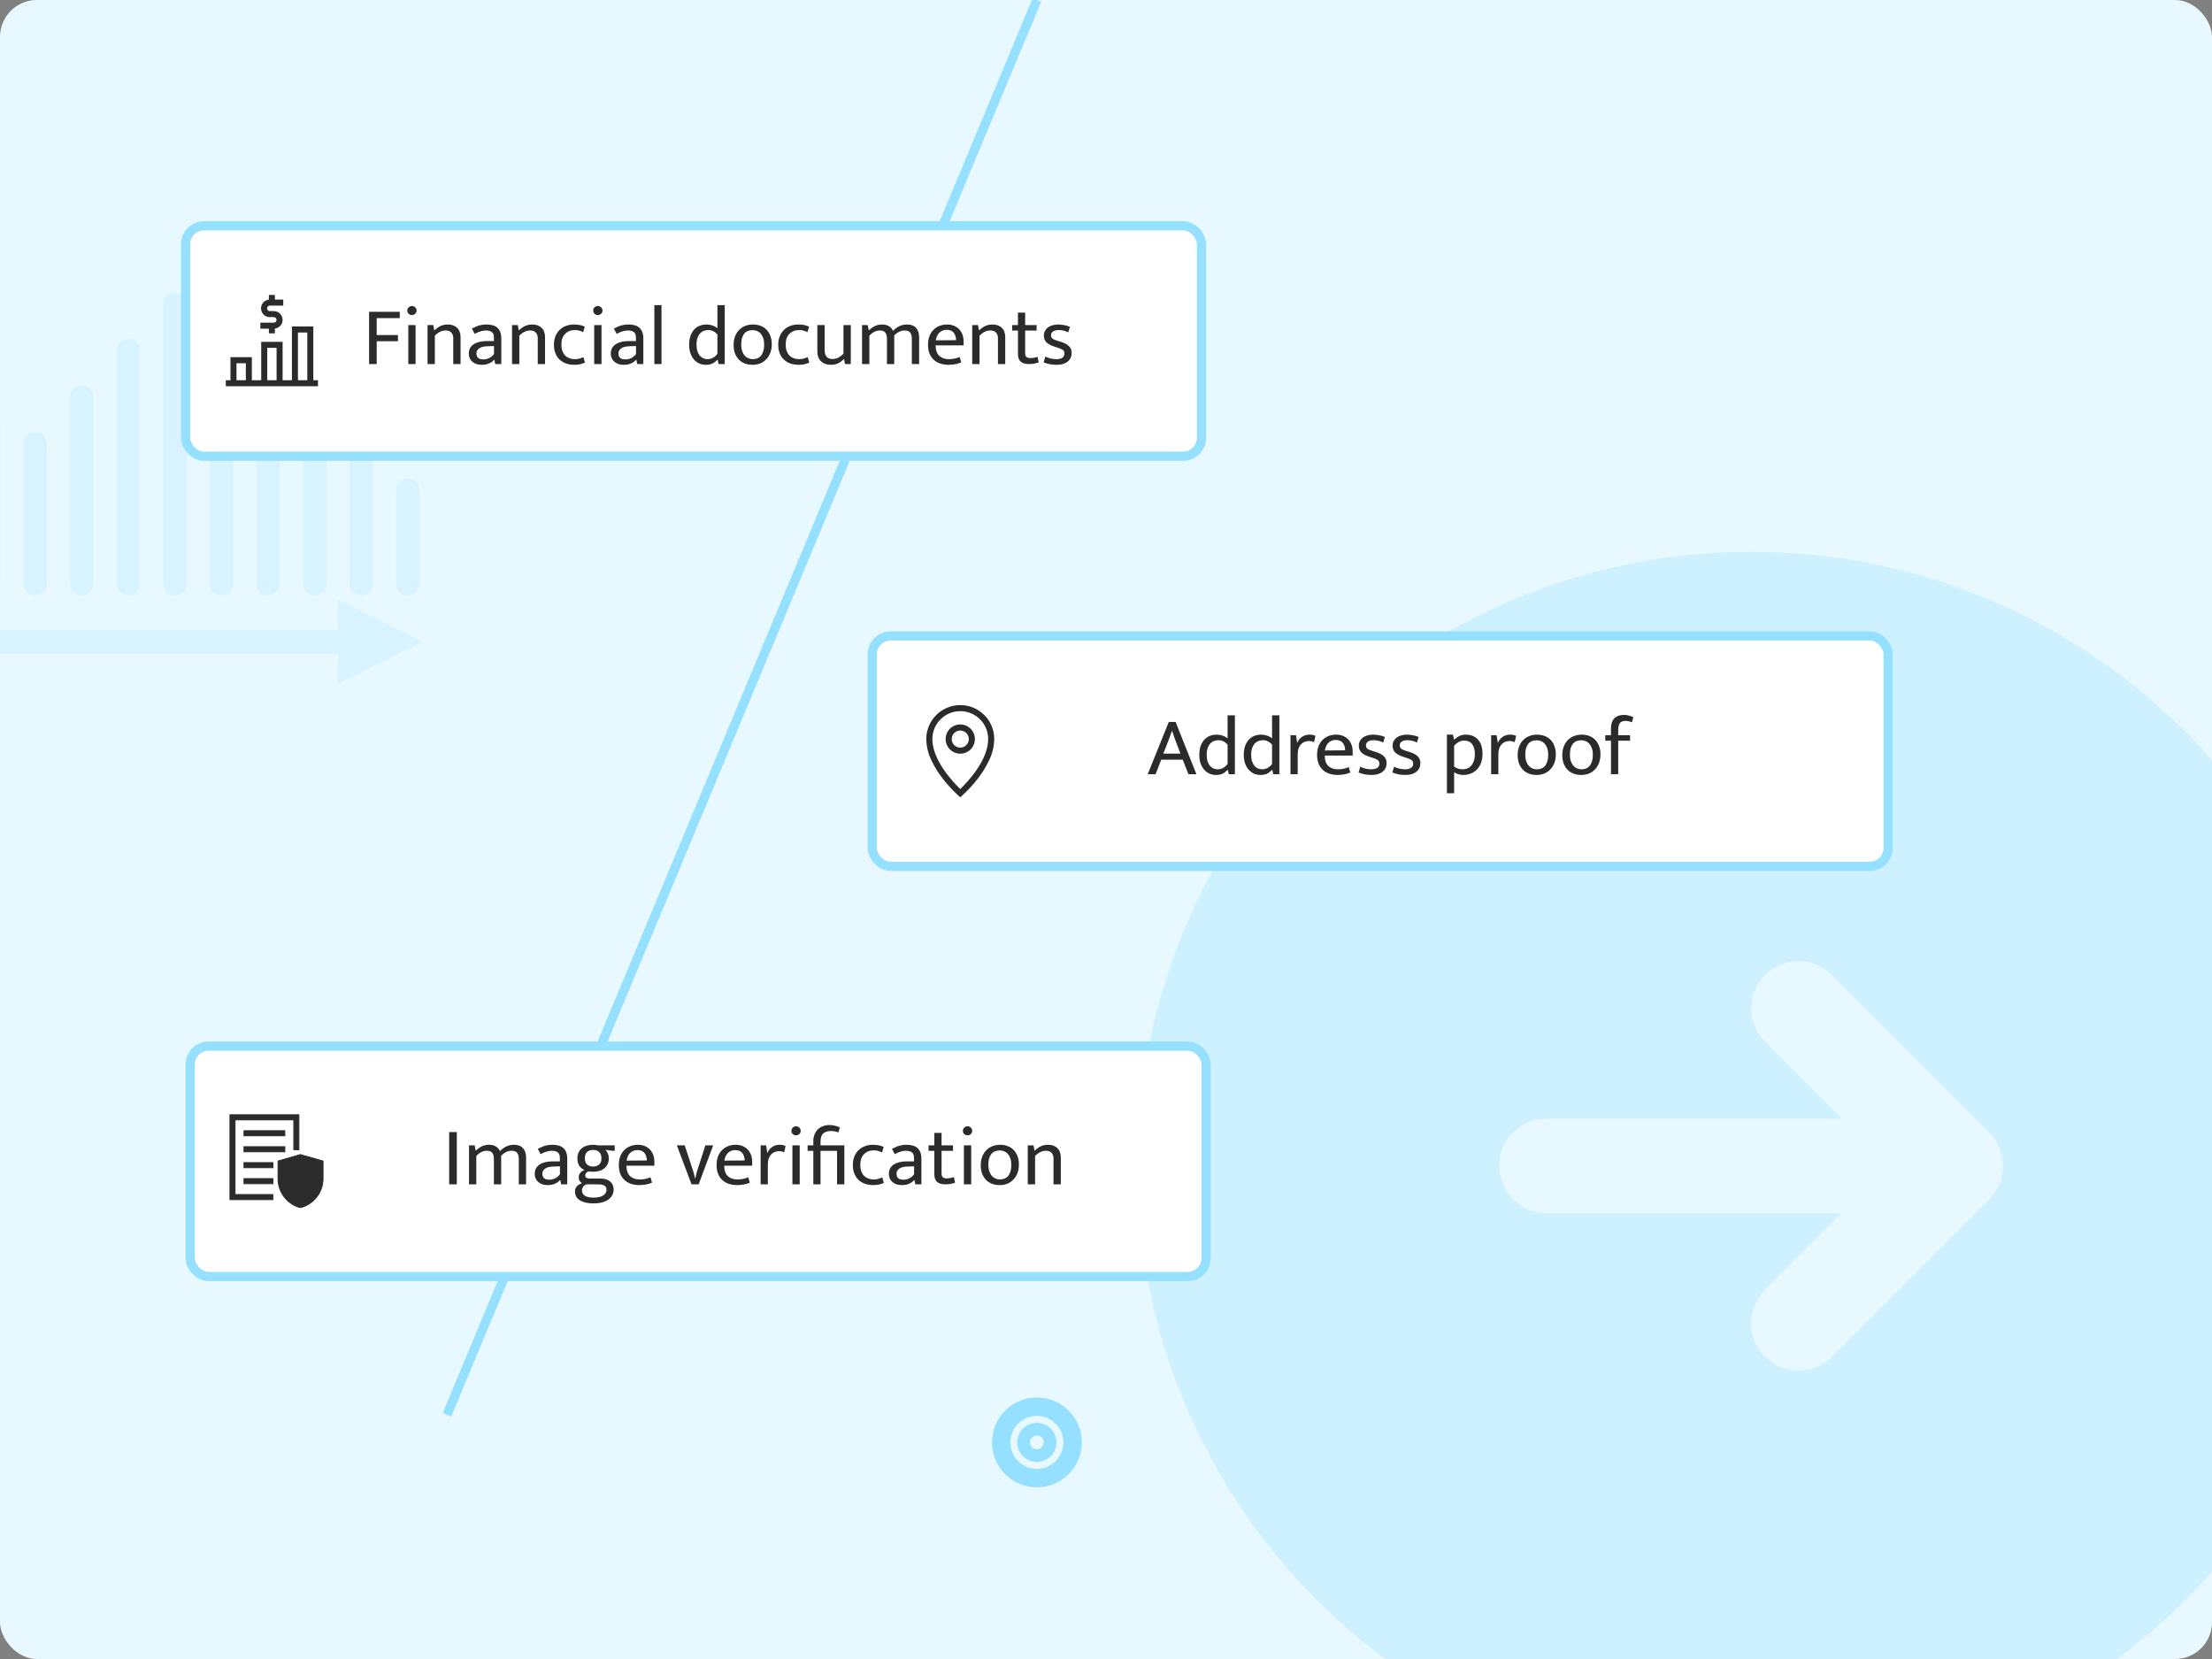
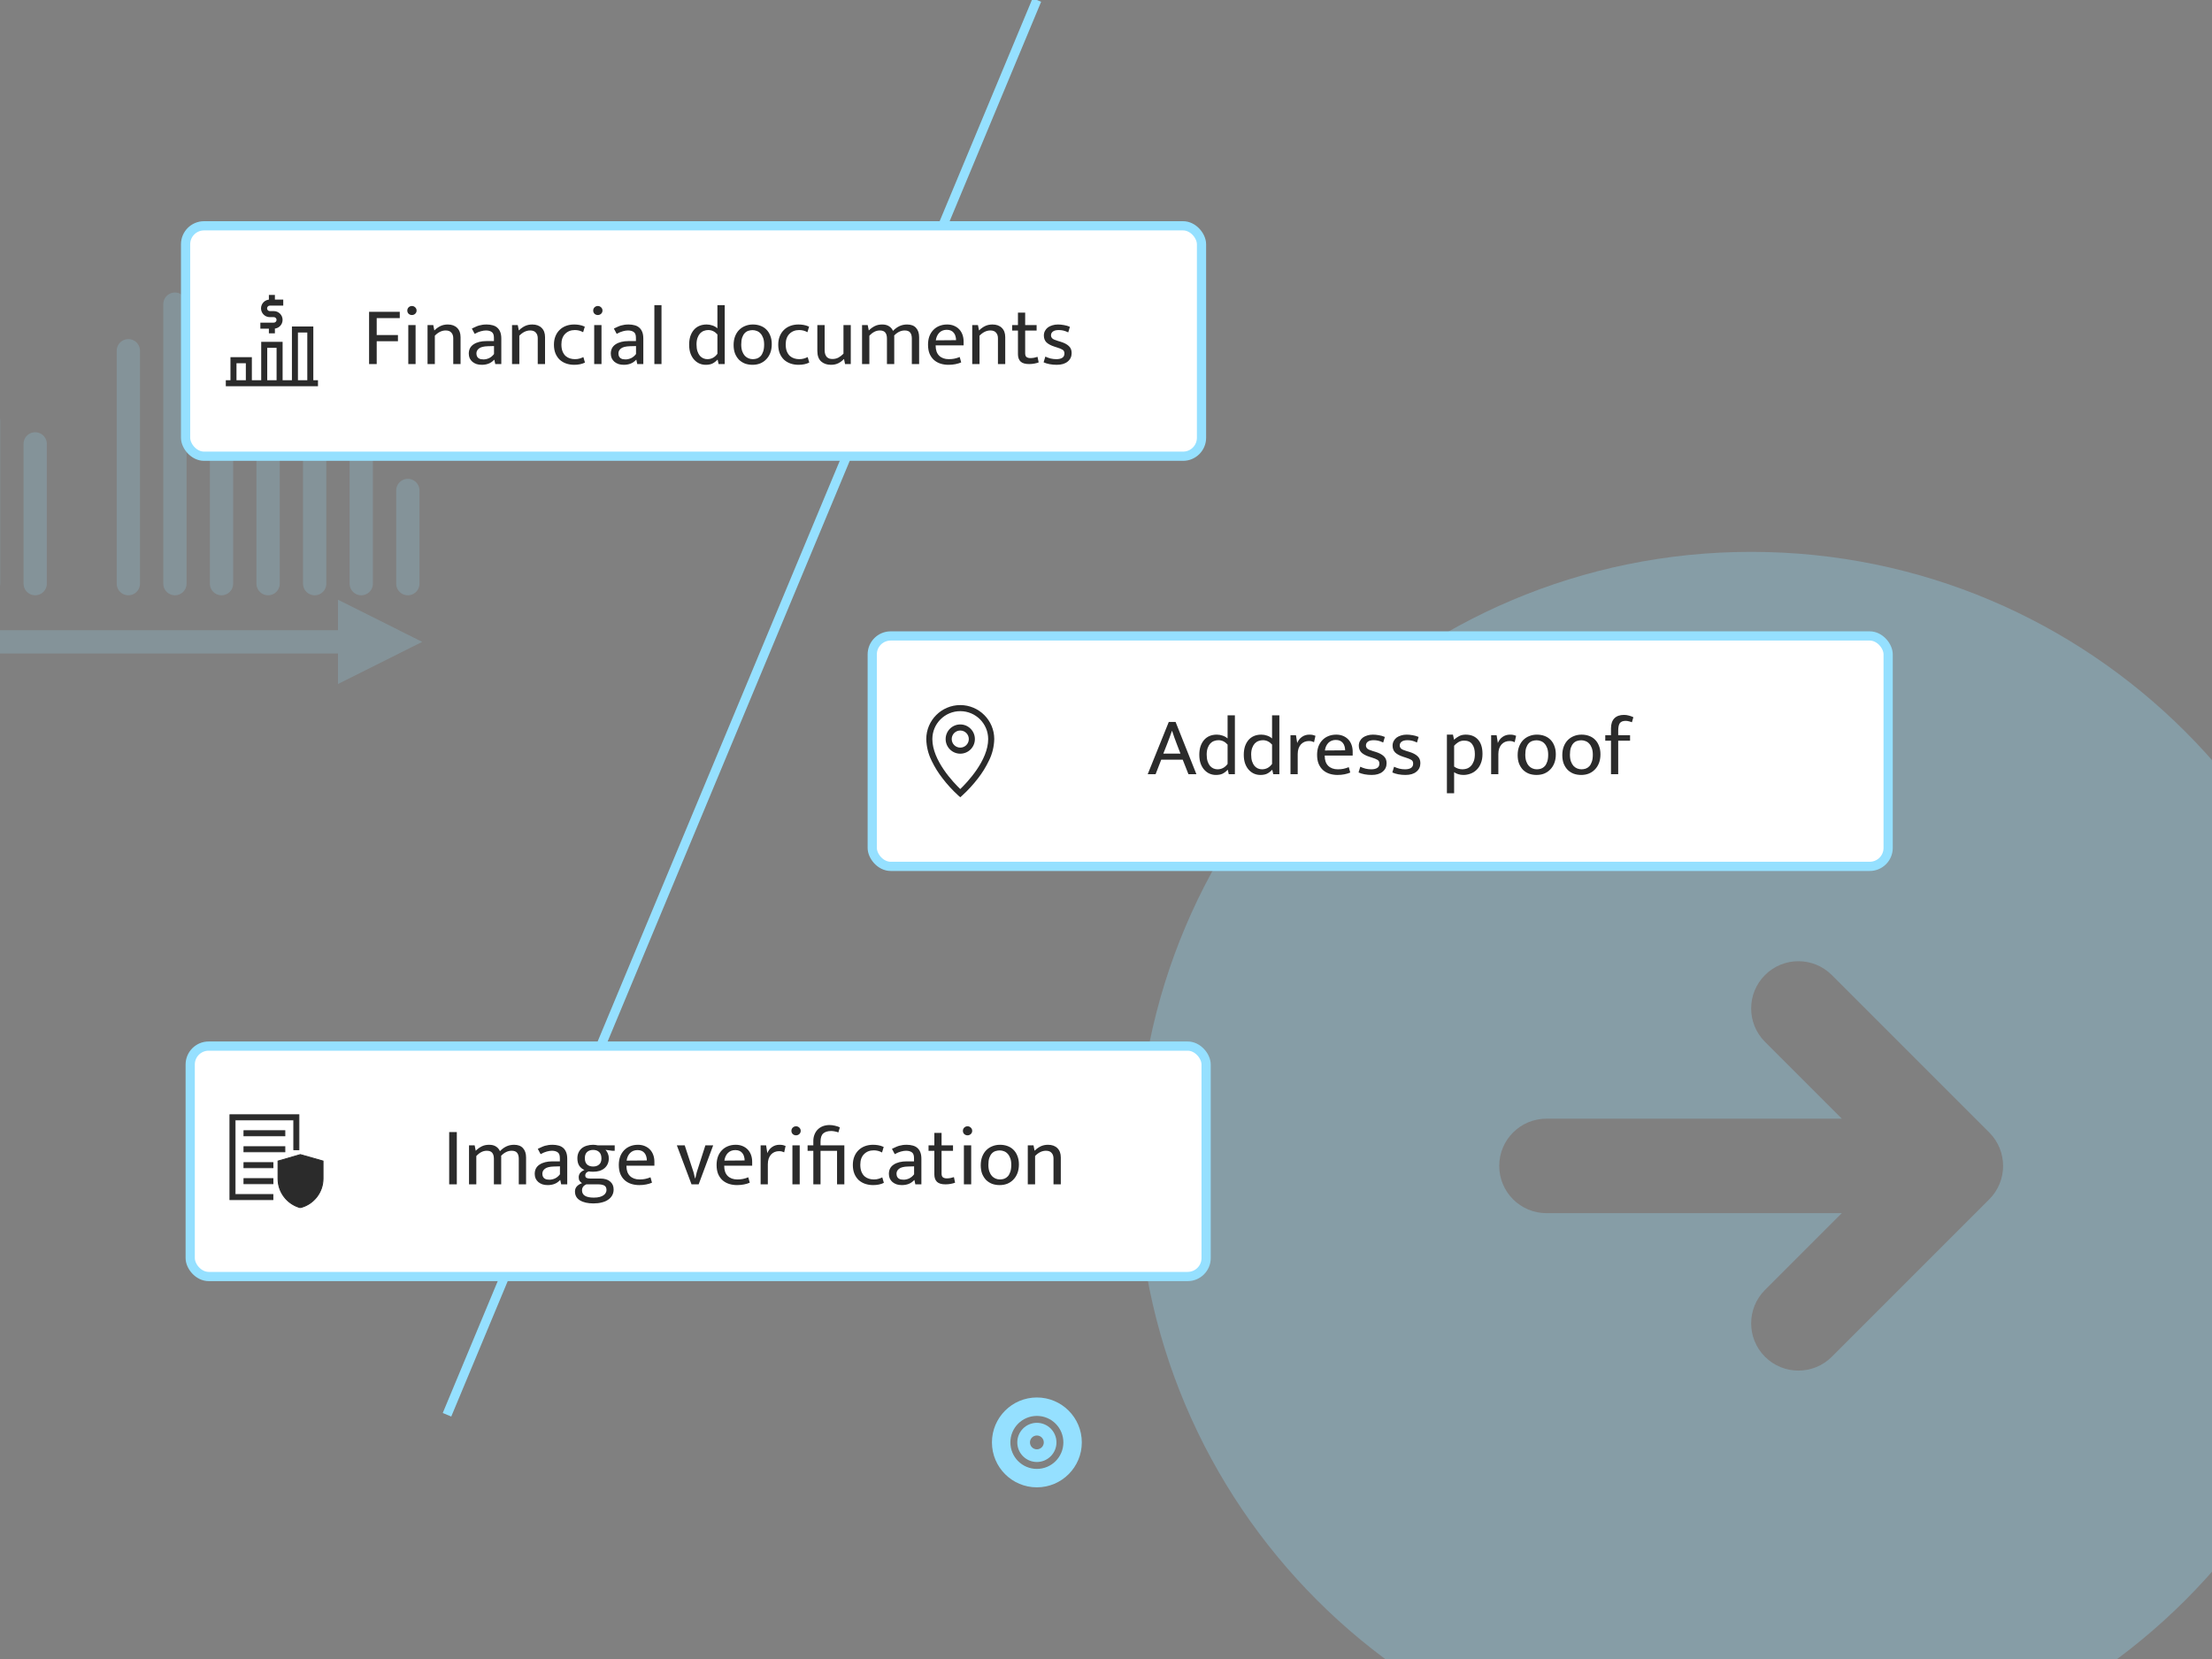
<svg xmlns="http://www.w3.org/2000/svg" width="480" height="360" viewBox="0 0 480 360" fill="none">
  <rect x="0" y="0" width="480" height="360" fill="#808080" stroke="none" />
  <g clip-path="url(#clip0_1357_87)">
-     <rect width="480" height="360" rx="8" fill="#E7F8FF" />
    <line x1="225" y1="4.37114e-08" x2="97" y2="307" stroke="#95E0FF" stroke-width="2" />
    <path fill-rule="evenodd" clip-rule="evenodd" d="M225 322.75C230.385 322.75 234.75 318.385 234.75 313C234.75 307.615 230.385 303.25 225 303.25C219.615 303.25 215.25 307.615 215.25 313C215.25 318.385 219.615 322.75 225 322.75ZM226.5 313C226.5 313.828 225.828 314.5 225 314.5C224.172 314.5 223.5 313.828 223.5 313C223.5 312.172 224.172 311.5 225 311.5C225.828 311.5 226.5 312.172 226.5 313ZM220.75 313C220.75 310.653 222.653 308.75 225 308.75C227.347 308.75 229.25 310.653 229.25 313C229.25 315.347 227.347 317.25 225 317.25C222.653 317.25 220.75 315.347 220.75 313ZM225 307.25C221.824 307.25 219.25 309.824 219.25 313C219.25 316.176 221.824 318.75 225 318.75C228.176 318.75 230.75 316.176 230.75 313C230.75 309.824 228.176 307.25 225 307.25Z" fill="#95E0FF" />
    <g opacity="0.3">
      <path fill-rule="evenodd" clip-rule="evenodd" d="M380 386.25C453.592 386.25 513.25 326.592 513.25 253C513.25 179.408 453.592 119.75 380 119.75C306.408 119.75 246.75 179.408 246.75 253C246.75 326.592 306.408 386.25 380 386.25ZM397.498 211.585C393.495 207.583 387.005 207.583 383.002 211.585C378.999 215.588 378.999 222.078 383.002 226.081L399.671 242.75H335.583C329.922 242.75 325.333 247.339 325.333 253C325.333 258.661 329.922 263.25 335.583 263.25H399.671L383.002 279.919C378.999 283.922 378.999 290.412 383.002 294.415C387.005 298.417 393.495 298.417 397.498 294.415L431.665 260.248C435.667 256.245 435.667 249.755 431.665 245.752L397.498 211.585Z" fill="#95E0FF" />
    </g>
    <g opacity="0.2">
      <path d="M-5 139.284H85.973M85.973 139.284L75.865 144.338V134.23L85.973 139.284Z" stroke="#95E0FF" stroke-width="5.054" stroke-linecap="round" />
      <path d="M-2.473 91.27V126.649" stroke="#95E0FF" stroke-width="5.054" stroke-linecap="round" />
      <path d="M7.635 96.324V126.649" stroke="#95E0FF" stroke-width="5.054" stroke-linecap="round" />
-       <path d="M17.743 86.216V126.649" stroke="#95E0FF" stroke-width="5.054" stroke-linecap="round" />
      <path d="M27.851 76.108V126.649" stroke="#95E0FF" stroke-width="5.054" stroke-linecap="round" />
      <path d="M37.959 66V126.649" stroke="#95E0FF" stroke-width="5.054" stroke-linecap="round" />
      <path d="M48.068 86.216V126.649" stroke="#95E0FF" stroke-width="5.054" stroke-linecap="round" />
      <path d="M58.176 91.27V126.649" stroke="#95E0FF" stroke-width="5.054" stroke-linecap="round" />
      <path d="M68.284 86.216V126.649" stroke="#95E0FF" stroke-width="5.054" stroke-linecap="round" />
      <path d="M78.392 96.324V126.649" stroke="#95E0FF" stroke-width="5.054" stroke-linecap="round" />
      <path d="M88.5 106.432V126.649" stroke="#95E0FF" stroke-width="5.054" stroke-linecap="round" />
    </g>
    <rect x="189.274" y="138" width="220.451" height="50" rx="4" fill="white" stroke="#95E0FF" stroke-width="2" />
    <path d="M253.624 156.66H255.1L259.618 168H257.89L256.648 164.85H251.986L250.762 168H249.052L253.624 156.66ZM252.436 163.536H256.162L255.406 161.574C255.202 161.058 255.016 160.56 254.848 160.08C254.68 159.6 254.512 159.108 254.344 158.604H254.308C254.14 159.108 253.966 159.594 253.786 160.062C253.606 160.53 253.414 161.034 253.21 161.574L252.436 163.536ZM266.385 155.22H267.969V168H266.637L266.439 167.064H266.385C266.013 167.448 265.635 167.73 265.251 167.91C264.879 168.078 264.405 168.162 263.829 168.162C263.373 168.162 262.929 168.072 262.497 167.892C262.077 167.712 261.699 167.442 261.363 167.082C261.027 166.722 260.757 166.272 260.553 165.732C260.349 165.18 260.247 164.532 260.247 163.788C260.247 163.128 260.331 162.528 260.499 161.988C260.679 161.448 260.931 160.986 261.255 160.602C261.579 160.218 261.975 159.924 262.443 159.72C262.911 159.516 263.445 159.414 264.045 159.414C264.489 159.414 264.909 159.486 265.305 159.63C265.713 159.762 266.073 159.966 266.385 160.242V155.22ZM266.385 161.574C265.821 160.938 265.155 160.62 264.387 160.62C264.063 160.62 263.745 160.68 263.433 160.8C263.133 160.908 262.863 161.088 262.623 161.34C262.395 161.592 262.209 161.916 262.065 162.312C261.921 162.708 261.849 163.182 261.849 163.734C261.849 164.31 261.915 164.802 262.047 165.21C262.179 165.606 262.353 165.936 262.569 166.2C262.797 166.452 263.049 166.638 263.325 166.758C263.613 166.878 263.901 166.938 264.189 166.938C265.089 166.938 265.821 166.548 266.385 165.768V161.574ZM276.035 155.22H277.619V168H276.287L276.089 167.064H276.035C275.663 167.448 275.285 167.73 274.901 167.91C274.529 168.078 274.055 168.162 273.479 168.162C273.023 168.162 272.579 168.072 272.147 167.892C271.727 167.712 271.349 167.442 271.013 167.082C270.677 166.722 270.407 166.272 270.203 165.732C269.999 165.18 269.897 164.532 269.897 163.788C269.897 163.128 269.981 162.528 270.149 161.988C270.329 161.448 270.581 160.986 270.905 160.602C271.229 160.218 271.625 159.924 272.093 159.72C272.561 159.516 273.095 159.414 273.695 159.414C274.139 159.414 274.559 159.486 274.955 159.63C275.363 159.762 275.723 159.966 276.035 160.242V155.22ZM276.035 161.574C275.471 160.938 274.805 160.62 274.037 160.62C273.713 160.62 273.395 160.68 273.083 160.8C272.783 160.908 272.513 161.088 272.273 161.34C272.045 161.592 271.859 161.916 271.715 162.312C271.571 162.708 271.499 163.182 271.499 163.734C271.499 164.31 271.565 164.802 271.697 165.21C271.829 165.606 272.003 165.936 272.219 166.2C272.447 166.452 272.699 166.638 272.975 166.758C273.263 166.878 273.551 166.938 273.839 166.938C274.739 166.938 275.471 166.548 276.035 165.768V161.574ZM280.034 168V159.54H281.222L281.492 161.232C281.696 160.692 282.032 160.254 282.5 159.918C282.968 159.582 283.508 159.414 284.12 159.414C284.432 159.414 284.69 159.438 284.894 159.486C285.098 159.534 285.284 159.594 285.452 159.666L285.146 161.052C285.002 160.98 284.84 160.92 284.66 160.872C284.492 160.824 284.288 160.8 284.048 160.8C283.7 160.8 283.376 160.86 283.076 160.98C282.788 161.1 282.53 161.28 282.302 161.52C282.086 161.76 281.912 162.06 281.78 162.42C281.66 162.768 281.6 163.17 281.6 163.626V168H280.034ZM293.528 163.95H287.462V164.022C287.462 164.958 287.714 165.678 288.218 166.182C288.734 166.686 289.43 166.938 290.306 166.938C290.762 166.938 291.164 166.902 291.512 166.83C291.872 166.758 292.262 166.638 292.682 166.47L293.006 167.64C292.658 167.796 292.244 167.922 291.764 168.018C291.296 168.114 290.792 168.162 290.252 168.162C289.64 168.162 289.064 168.078 288.524 167.91C287.996 167.742 287.528 167.484 287.12 167.136C286.712 166.776 286.388 166.32 286.148 165.768C285.92 165.216 285.806 164.556 285.806 163.788C285.806 163.128 285.902 162.528 286.094 161.988C286.298 161.448 286.58 160.992 286.94 160.62C287.3 160.236 287.732 159.942 288.236 159.738C288.752 159.522 289.328 159.414 289.964 159.414C290.504 159.414 290.99 159.504 291.422 159.684C291.866 159.864 292.244 160.116 292.556 160.44C292.868 160.764 293.108 161.154 293.276 161.61C293.444 162.066 293.528 162.57 293.528 163.122V163.95ZM291.89 162.816C291.89 162.504 291.848 162.216 291.764 161.952C291.692 161.676 291.572 161.436 291.404 161.232C291.248 161.028 291.044 160.866 290.792 160.746C290.54 160.626 290.234 160.566 289.874 160.566C289.214 160.566 288.674 160.776 288.254 161.196C287.846 161.616 287.594 162.168 287.498 162.852L291.89 162.816ZM300.15 161.124C299.754 160.932 299.394 160.8 299.07 160.728C298.746 160.656 298.422 160.62 298.098 160.62C297.522 160.62 297.096 160.728 296.82 160.944C296.544 161.148 296.406 161.424 296.406 161.772C296.406 162.024 296.502 162.246 296.694 162.438C296.886 162.618 297.288 162.798 297.9 162.978L298.44 163.14C299.244 163.38 299.85 163.692 300.258 164.076C300.678 164.448 300.888 164.958 300.888 165.606C300.888 166.374 300.6 166.992 300.024 167.46C299.46 167.928 298.668 168.162 297.648 168.162C297.108 168.162 296.586 168.114 296.082 168.018C295.59 167.922 295.164 167.79 294.804 167.622L295.182 166.38C295.53 166.548 295.908 166.686 296.316 166.794C296.724 166.89 297.138 166.938 297.558 166.938C298.098 166.938 298.524 166.842 298.836 166.65C299.16 166.458 299.322 166.14 299.322 165.696C299.322 165.312 299.184 165.042 298.908 164.886C298.632 164.718 298.236 164.556 297.72 164.4L297.162 164.22C296.382 163.968 295.8 163.656 295.416 163.284C295.044 162.9 294.858 162.408 294.858 161.808C294.858 161.448 294.936 161.118 295.092 160.818C295.248 160.518 295.458 160.266 295.722 160.062C295.998 159.858 296.322 159.702 296.694 159.594C297.066 159.474 297.474 159.414 297.918 159.414C298.338 159.414 298.77 159.456 299.214 159.54C299.67 159.612 300.102 159.738 300.51 159.918L300.15 161.124ZM307.48 161.124C307.084 160.932 306.724 160.8 306.4 160.728C306.076 160.656 305.752 160.62 305.428 160.62C304.852 160.62 304.426 160.728 304.15 160.944C303.874 161.148 303.736 161.424 303.736 161.772C303.736 162.024 303.832 162.246 304.024 162.438C304.216 162.618 304.618 162.798 305.23 162.978L305.77 163.14C306.574 163.38 307.18 163.692 307.588 164.076C308.008 164.448 308.218 164.958 308.218 165.606C308.218 166.374 307.93 166.992 307.354 167.46C306.79 167.928 305.998 168.162 304.978 168.162C304.438 168.162 303.916 168.114 303.412 168.018C302.92 167.922 302.494 167.79 302.134 167.622L302.512 166.38C302.86 166.548 303.238 166.686 303.646 166.794C304.054 166.89 304.468 166.938 304.888 166.938C305.428 166.938 305.854 166.842 306.166 166.65C306.49 166.458 306.652 166.14 306.652 165.696C306.652 165.312 306.514 165.042 306.238 164.886C305.962 164.718 305.566 164.556 305.05 164.4L304.492 164.22C303.712 163.968 303.13 163.656 302.746 163.284C302.374 162.9 302.188 162.408 302.188 161.808C302.188 161.448 302.266 161.118 302.422 160.818C302.578 160.518 302.788 160.266 303.052 160.062C303.328 159.858 303.652 159.702 304.024 159.594C304.396 159.474 304.804 159.414 305.248 159.414C305.668 159.414 306.1 159.456 306.544 159.54C307 159.612 307.432 159.738 307.84 159.918L307.48 161.124ZM317.558 168.162C317.174 168.162 316.802 168.108 316.442 168C316.094 167.892 315.794 167.748 315.542 167.568V172.14H313.976V159.414H315.29L315.524 160.512C315.848 160.212 316.214 159.954 316.622 159.738C317.03 159.522 317.51 159.414 318.062 159.414C319.19 159.414 320.078 159.774 320.726 160.494C321.374 161.214 321.698 162.246 321.698 163.59C321.698 164.382 321.578 165.066 321.338 165.642C321.11 166.218 320.798 166.692 320.402 167.064C320.018 167.436 319.574 167.712 319.07 167.892C318.578 168.072 318.074 168.162 317.558 168.162ZM317.72 160.71C317.216 160.71 316.778 160.836 316.406 161.088C316.034 161.328 315.746 161.574 315.542 161.826V166.344C315.818 166.548 316.112 166.698 316.424 166.794C316.736 166.89 317.048 166.938 317.36 166.938C317.684 166.938 318.008 166.884 318.332 166.776C318.656 166.656 318.944 166.464 319.196 166.2C319.448 165.936 319.652 165.594 319.808 165.174C319.964 164.754 320.042 164.238 320.042 163.626C320.042 162.726 319.85 162.018 319.466 161.502C319.094 160.974 318.512 160.71 317.72 160.71ZM323.575 168V159.54H324.763L325.033 161.232C325.237 160.692 325.573 160.254 326.041 159.918C326.509 159.582 327.049 159.414 327.661 159.414C327.973 159.414 328.231 159.438 328.435 159.486C328.639 159.534 328.825 159.594 328.993 159.666L328.687 161.052C328.543 160.98 328.381 160.92 328.201 160.872C328.033 160.824 327.829 160.8 327.589 160.8C327.241 160.8 326.917 160.86 326.617 160.98C326.329 161.1 326.071 161.28 325.843 161.52C325.627 161.76 325.453 162.06 325.321 162.42C325.201 162.768 325.141 163.17 325.141 163.626V168H323.575ZM337.609 163.68C337.609 164.388 337.501 165.024 337.285 165.588C337.069 166.14 336.769 166.608 336.385 166.992C336.013 167.376 335.575 167.67 335.071 167.874C334.567 168.066 334.021 168.162 333.433 168.162C332.845 168.162 332.299 168.072 331.795 167.892C331.303 167.7 330.871 167.424 330.499 167.064C330.139 166.692 329.851 166.242 329.635 165.714C329.431 165.174 329.329 164.556 329.329 163.86C329.329 163.152 329.437 162.522 329.653 161.97C329.869 161.418 330.163 160.956 330.535 160.584C330.919 160.2 331.363 159.912 331.867 159.72C332.371 159.516 332.917 159.414 333.505 159.414C334.093 159.414 334.633 159.504 335.125 159.684C335.629 159.864 336.061 160.134 336.421 160.494C336.793 160.854 337.081 161.304 337.285 161.844C337.501 162.372 337.609 162.984 337.609 163.68ZM335.953 163.77C335.953 163.206 335.881 162.726 335.737 162.33C335.593 161.934 335.401 161.61 335.161 161.358C334.933 161.106 334.669 160.926 334.369 160.818C334.069 160.698 333.763 160.638 333.451 160.638C333.139 160.638 332.833 160.686 332.533 160.782C332.233 160.878 331.969 161.046 331.741 161.286C331.513 161.526 331.327 161.85 331.183 162.258C331.051 162.654 330.985 163.158 330.985 163.77C330.985 164.334 331.057 164.82 331.201 165.228C331.345 165.624 331.531 165.948 331.759 166.2C331.999 166.452 332.269 166.638 332.569 166.758C332.869 166.878 333.175 166.938 333.487 166.938C333.799 166.938 334.105 166.89 334.405 166.794C334.705 166.686 334.969 166.512 335.197 166.272C335.425 166.02 335.605 165.696 335.737 165.3C335.881 164.892 335.953 164.382 335.953 163.77ZM347.295 163.68C347.295 164.388 347.187 165.024 346.971 165.588C346.755 166.14 346.455 166.608 346.071 166.992C345.699 167.376 345.261 167.67 344.757 167.874C344.253 168.066 343.707 168.162 343.119 168.162C342.531 168.162 341.985 168.072 341.481 167.892C340.989 167.7 340.557 167.424 340.185 167.064C339.825 166.692 339.537 166.242 339.321 165.714C339.117 165.174 339.015 164.556 339.015 163.86C339.015 163.152 339.123 162.522 339.339 161.97C339.555 161.418 339.849 160.956 340.221 160.584C340.605 160.2 341.049 159.912 341.553 159.72C342.057 159.516 342.603 159.414 343.191 159.414C343.779 159.414 344.319 159.504 344.811 159.684C345.315 159.864 345.747 160.134 346.107 160.494C346.479 160.854 346.767 161.304 346.971 161.844C347.187 162.372 347.295 162.984 347.295 163.68ZM345.639 163.77C345.639 163.206 345.567 162.726 345.423 162.33C345.279 161.934 345.087 161.61 344.847 161.358C344.619 161.106 344.355 160.926 344.055 160.818C343.755 160.698 343.449 160.638 343.137 160.638C342.825 160.638 342.519 160.686 342.219 160.782C341.919 160.878 341.655 161.046 341.427 161.286C341.199 161.526 341.013 161.85 340.869 162.258C340.737 162.654 340.671 163.158 340.671 163.77C340.671 164.334 340.743 164.82 340.887 165.228C341.031 165.624 341.217 165.948 341.445 166.2C341.685 166.452 341.955 166.638 342.255 166.758C342.555 166.878 342.861 166.938 343.173 166.938C343.485 166.938 343.791 166.89 344.091 166.794C344.391 166.686 344.655 166.512 344.883 166.272C345.111 166.02 345.291 165.696 345.423 165.3C345.567 164.892 345.639 164.382 345.639 163.77ZM352.408 155.13C352.744 155.13 353.092 155.178 353.452 155.274C353.824 155.37 354.154 155.49 354.442 155.634L354.118 156.732C353.878 156.636 353.65 156.564 353.434 156.516C353.218 156.456 352.99 156.426 352.75 156.426C352.174 156.426 351.76 156.588 351.508 156.912C351.268 157.236 351.148 157.788 351.148 158.568V159.54H353.722V160.728H351.148V168H349.582V160.728H348.34V159.54H349.582V158.046C349.582 157.11 349.822 156.39 350.302 155.886C350.794 155.382 351.496 155.13 352.408 155.13Z" fill="#2B2B2B" />
-     <path d="M208.376 153C212.447 153.005 215.747 156.304 215.752 160.375V160.376C215.712 162.052 215.307 163.624 214.613 165.028L214.642 164.963C213.937 166.446 213.143 167.722 212.224 168.896L212.258 168.851C211.193 170.243 210.063 171.474 208.831 172.598L208.809 172.618L208.376 173L207.942 172.62C206.689 171.476 205.558 170.244 204.543 168.918L204.494 168.851C203.609 167.722 202.814 166.446 202.163 165.088L202.109 164.963C201.445 163.624 201.04 162.052 201 160.389L201 160.376C201.005 156.304 204.304 153.005 208.375 153H208.376L208.376 153ZM208.376 171.221C209.829 169.825 214.433 165.032 214.433 160.376C214.433 157.031 211.721 154.319 208.376 154.319C205.031 154.319 202.319 157.031 202.319 160.376C202.319 165.039 206.922 169.826 208.376 171.221ZM208.376 157.202C210.129 157.202 211.549 158.623 211.549 160.376C211.549 162.129 210.129 163.549 208.376 163.549C206.623 163.549 205.202 162.129 205.202 160.376C205.204 158.624 206.624 157.204 208.376 157.202H208.376ZM208.376 162.231C209.4 162.231 210.231 161.4 210.231 160.376C210.231 159.351 209.4 158.521 208.376 158.521C207.351 158.521 206.521 159.351 206.521 160.376C206.522 161.4 207.352 162.23 208.376 162.231H208.376Z" fill="#2B2B2B" />
+     <path d="M208.376 153C212.447 153.005 215.747 156.304 215.752 160.375V160.376C215.712 162.052 215.307 163.624 214.613 165.028L214.642 164.963C213.937 166.446 213.143 167.722 212.224 168.896L212.258 168.851C211.193 170.243 210.063 171.474 208.831 172.598L208.809 172.618L208.376 173L207.942 172.62C206.689 171.476 205.558 170.244 204.543 168.918L204.494 168.851C203.609 167.722 202.814 166.446 202.163 165.088L202.109 164.963C201.445 163.624 201.04 162.052 201 160.389L201 160.376C201.005 156.304 204.304 153.005 208.375 153H208.376L208.376 153ZM208.376 171.221C209.829 169.825 214.433 165.032 214.433 160.376C214.433 157.031 211.721 154.319 208.376 154.319C205.031 154.319 202.319 157.031 202.319 160.376C202.319 165.039 206.922 169.826 208.376 171.221ZM208.376 157.202C210.129 157.202 211.549 158.623 211.549 160.376C211.549 162.129 210.129 163.549 208.376 163.549C206.623 163.549 205.202 162.129 205.202 160.376C205.204 158.624 206.624 157.204 208.376 157.202H208.376M208.376 162.231C209.4 162.231 210.231 161.4 210.231 160.376C210.231 159.351 209.4 158.521 208.376 158.521C207.351 158.521 206.521 159.351 206.521 160.376C206.522 161.4 207.352 162.23 208.376 162.231H208.376Z" fill="#2B2B2B" />
    <rect x="40.274" y="49" width="220.451" height="50" rx="4" fill="white" stroke="#95E0FF" stroke-width="2" />
    <path d="M86.749 67.66V69.028H81.745V72.7H86.353V74.05H81.745V79H80.089V67.66H86.749ZM88.598 79V70.54H90.182V79H88.598ZM89.39 68.362C89.114 68.362 88.874 68.272 88.67 68.092C88.478 67.9 88.382 67.666 88.382 67.39C88.382 67.114 88.478 66.88 88.67 66.688C88.874 66.496 89.114 66.4 89.39 66.4C89.654 66.4 89.888 66.496 90.092 66.688C90.296 66.88 90.398 67.114 90.398 67.39C90.398 67.666 90.296 67.9 90.092 68.092C89.888 68.272 89.654 68.362 89.39 68.362ZM94.36 79H92.776V70.54H94.018L94.252 71.71C94.672 71.29 95.11 70.972 95.566 70.756C96.034 70.528 96.568 70.414 97.168 70.414C98.032 70.414 98.71 70.66 99.202 71.152C99.694 71.632 99.94 72.304 99.94 73.168V79H98.356V73.402C98.356 72.886 98.218 72.478 97.942 72.178C97.678 71.866 97.27 71.71 96.718 71.71C95.878 71.71 95.092 72.088 94.36 72.844V79ZM102.393 71.296C102.681 71.152 102.951 71.026 103.203 70.918C103.455 70.798 103.707 70.702 103.959 70.63C104.211 70.558 104.469 70.504 104.733 70.468C104.997 70.432 105.285 70.414 105.597 70.414C106.065 70.414 106.491 70.468 106.875 70.576C107.271 70.672 107.607 70.84 107.883 71.08C108.171 71.32 108.393 71.638 108.549 72.034C108.705 72.418 108.783 72.904 108.783 73.492V79H107.469L107.271 78.064H107.235C106.863 78.46 106.455 78.742 106.011 78.91C105.567 79.078 105.075 79.162 104.535 79.162C104.127 79.162 103.749 79.108 103.401 79C103.065 78.88 102.771 78.718 102.519 78.514C102.267 78.298 102.069 78.04 101.925 77.74C101.793 77.44 101.727 77.104 101.727 76.732C101.727 75.844 102.075 75.172 102.771 74.716C103.479 74.248 104.409 74.014 105.561 74.014H107.181V73.294C107.181 72.682 107.025 72.268 106.713 72.052C106.401 71.824 105.981 71.71 105.453 71.71C105.141 71.71 104.781 71.764 104.373 71.872C103.977 71.968 103.521 72.16 103.005 72.448L102.393 71.296ZM107.199 75.094L105.867 75.13C104.967 75.154 104.325 75.316 103.941 75.616C103.569 75.904 103.383 76.258 103.383 76.678C103.383 76.93 103.425 77.146 103.509 77.326C103.593 77.494 103.701 77.626 103.833 77.722C103.977 77.818 104.139 77.89 104.319 77.938C104.511 77.974 104.709 77.992 104.913 77.992C105.309 77.992 105.711 77.902 106.119 77.722C106.527 77.53 106.887 77.23 107.199 76.822V75.094ZM112.694 79H111.11V70.54H112.352L112.586 71.71C113.006 71.29 113.444 70.972 113.9 70.756C114.368 70.528 114.902 70.414 115.502 70.414C116.366 70.414 117.044 70.66 117.536 71.152C118.028 71.632 118.274 72.304 118.274 73.168V79H116.69V73.402C116.69 72.886 116.552 72.478 116.276 72.178C116.012 71.866 115.604 71.71 115.052 71.71C114.212 71.71 113.426 72.088 112.694 72.844V79ZM124.739 77.938C125.123 77.938 125.459 77.896 125.747 77.812C126.035 77.728 126.317 77.62 126.593 77.488L126.935 78.676C126.287 79 125.513 79.162 124.613 79.162C124.001 79.162 123.425 79.072 122.885 78.892C122.357 78.712 121.889 78.442 121.481 78.082C121.085 77.71 120.773 77.254 120.545 76.714C120.317 76.162 120.203 75.52 120.203 74.788C120.203 74.116 120.311 73.51 120.527 72.97C120.743 72.43 121.043 71.974 121.427 71.602C121.811 71.218 122.273 70.924 122.813 70.72C123.353 70.516 123.947 70.414 124.595 70.414C124.967 70.414 125.327 70.444 125.675 70.504C126.035 70.552 126.443 70.678 126.899 70.882L126.539 72.088C125.987 71.776 125.393 71.62 124.757 71.62C123.881 71.62 123.173 71.896 122.633 72.448C122.093 72.988 121.823 73.75 121.823 74.734C121.823 75.346 121.907 75.856 122.075 76.264C122.243 76.672 122.465 77.002 122.741 77.254C123.017 77.494 123.329 77.668 123.677 77.776C124.025 77.884 124.379 77.938 124.739 77.938ZM128.94 79V70.54H130.524V79H128.94ZM129.732 68.362C129.456 68.362 129.216 68.272 129.012 68.092C128.82 67.9 128.724 67.666 128.724 67.39C128.724 67.114 128.82 66.88 129.012 66.688C129.216 66.496 129.456 66.4 129.732 66.4C129.996 66.4 130.23 66.496 130.434 66.688C130.638 66.88 130.74 67.114 130.74 67.39C130.74 67.666 130.638 67.9 130.434 68.092C130.23 68.272 129.996 68.362 129.732 68.362ZM133.208 71.296C133.496 71.152 133.766 71.026 134.018 70.918C134.27 70.798 134.522 70.702 134.774 70.63C135.026 70.558 135.284 70.504 135.548 70.468C135.812 70.432 136.1 70.414 136.412 70.414C136.88 70.414 137.306 70.468 137.69 70.576C138.086 70.672 138.422 70.84 138.698 71.08C138.986 71.32 139.208 71.638 139.364 72.034C139.52 72.418 139.598 72.904 139.598 73.492V79H138.284L138.086 78.064H138.05C137.678 78.46 137.27 78.742 136.826 78.91C136.382 79.078 135.89 79.162 135.35 79.162C134.942 79.162 134.564 79.108 134.216 79C133.88 78.88 133.586 78.718 133.334 78.514C133.082 78.298 132.884 78.04 132.74 77.74C132.608 77.44 132.542 77.104 132.542 76.732C132.542 75.844 132.89 75.172 133.586 74.716C134.294 74.248 135.224 74.014 136.376 74.014H137.996V73.294C137.996 72.682 137.84 72.268 137.528 72.052C137.216 71.824 136.796 71.71 136.268 71.71C135.956 71.71 135.596 71.764 135.188 71.872C134.792 71.968 134.336 72.16 133.82 72.448L133.208 71.296ZM138.014 75.094L136.682 75.13C135.782 75.154 135.14 75.316 134.756 75.616C134.384 75.904 134.198 76.258 134.198 76.678C134.198 76.93 134.24 77.146 134.324 77.326C134.408 77.494 134.516 77.626 134.648 77.722C134.792 77.818 134.954 77.89 135.134 77.938C135.326 77.974 135.524 77.992 135.728 77.992C136.124 77.992 136.526 77.902 136.934 77.722C137.342 77.53 137.702 77.23 138.014 76.822V75.094ZM141.996 79V66.22H143.544V79H141.996ZM155.679 66.22H157.263V79H155.931L155.733 78.064H155.679C155.307 78.448 154.929 78.73 154.545 78.91C154.173 79.078 153.699 79.162 153.123 79.162C152.667 79.162 152.223 79.072 151.791 78.892C151.371 78.712 150.993 78.442 150.657 78.082C150.321 77.722 150.051 77.272 149.847 76.732C149.643 76.18 149.541 75.532 149.541 74.788C149.541 74.128 149.625 73.528 149.793 72.988C149.973 72.448 150.225 71.986 150.549 71.602C150.873 71.218 151.269 70.924 151.737 70.72C152.205 70.516 152.739 70.414 153.339 70.414C153.783 70.414 154.203 70.486 154.599 70.63C155.007 70.762 155.367 70.966 155.679 71.242V66.22ZM155.679 72.574C155.115 71.938 154.449 71.62 153.681 71.62C153.357 71.62 153.039 71.68 152.727 71.8C152.427 71.908 152.157 72.088 151.917 72.34C151.689 72.592 151.503 72.916 151.359 73.312C151.215 73.708 151.143 74.182 151.143 74.734C151.143 75.31 151.209 75.802 151.341 76.21C151.473 76.606 151.647 76.936 151.863 77.2C152.091 77.452 152.343 77.638 152.619 77.758C152.907 77.878 153.195 77.938 153.483 77.938C154.383 77.938 155.115 77.548 155.679 76.768V72.574ZM167.471 74.68C167.471 75.388 167.363 76.024 167.147 76.588C166.931 77.14 166.631 77.608 166.247 77.992C165.875 78.376 165.437 78.67 164.933 78.874C164.429 79.066 163.883 79.162 163.295 79.162C162.707 79.162 162.161 79.072 161.657 78.892C161.165 78.7 160.733 78.424 160.361 78.064C160.001 77.692 159.713 77.242 159.497 76.714C159.293 76.174 159.191 75.556 159.191 74.86C159.191 74.152 159.299 73.522 159.515 72.97C159.731 72.418 160.025 71.956 160.397 71.584C160.781 71.2 161.225 70.912 161.729 70.72C162.233 70.516 162.779 70.414 163.367 70.414C163.955 70.414 164.495 70.504 164.987 70.684C165.491 70.864 165.923 71.134 166.283 71.494C166.655 71.854 166.943 72.304 167.147 72.844C167.363 73.372 167.471 73.984 167.471 74.68ZM165.815 74.77C165.815 74.206 165.743 73.726 165.599 73.33C165.455 72.934 165.263 72.61 165.023 72.358C164.795 72.106 164.531 71.926 164.231 71.818C163.931 71.698 163.625 71.638 163.313 71.638C163.001 71.638 162.695 71.686 162.395 71.782C162.095 71.878 161.831 72.046 161.603 72.286C161.375 72.526 161.189 72.85 161.045 73.258C160.913 73.654 160.847 74.158 160.847 74.77C160.847 75.334 160.919 75.82 161.063 76.228C161.207 76.624 161.393 76.948 161.621 77.2C161.861 77.452 162.131 77.638 162.431 77.758C162.731 77.878 163.037 77.938 163.349 77.938C163.661 77.938 163.967 77.89 164.267 77.794C164.567 77.686 164.831 77.512 165.059 77.272C165.287 77.02 165.467 76.696 165.599 76.3C165.743 75.892 165.815 75.382 165.815 74.77ZM173.413 77.938C173.797 77.938 174.133 77.896 174.421 77.812C174.709 77.728 174.991 77.62 175.267 77.488L175.609 78.676C174.961 79 174.187 79.162 173.287 79.162C172.675 79.162 172.099 79.072 171.559 78.892C171.031 78.712 170.563 78.442 170.155 78.082C169.759 77.71 169.447 77.254 169.219 76.714C168.991 76.162 168.877 75.52 168.877 74.788C168.877 74.116 168.985 73.51 169.201 72.97C169.417 72.43 169.717 71.974 170.101 71.602C170.485 71.218 170.947 70.924 171.487 70.72C172.027 70.516 172.621 70.414 173.269 70.414C173.641 70.414 174.001 70.444 174.349 70.504C174.709 70.552 175.117 70.678 175.573 70.882L175.213 72.088C174.661 71.776 174.067 71.62 173.431 71.62C172.555 71.62 171.847 71.896 171.307 72.448C170.767 72.988 170.497 73.75 170.497 74.734C170.497 75.346 170.581 75.856 170.749 76.264C170.917 76.672 171.139 77.002 171.415 77.254C171.691 77.494 172.003 77.668 172.351 77.776C172.699 77.884 173.053 77.938 173.413 77.938ZM183.032 70.54H184.616V79H183.374L183.158 77.938H183.086C182.774 78.286 182.384 78.58 181.916 78.82C181.46 79.048 180.926 79.162 180.314 79.162C179.438 79.162 178.724 78.916 178.172 78.424C177.632 77.92 177.362 77.164 177.362 76.156V70.54H178.946V75.958C178.946 76.318 178.988 76.624 179.072 76.876C179.168 77.128 179.288 77.332 179.432 77.488C179.588 77.632 179.768 77.74 179.972 77.812C180.176 77.872 180.398 77.902 180.638 77.902C181.118 77.902 181.55 77.8 181.934 77.596C182.318 77.392 182.684 77.11 183.032 76.75V70.54ZM188.649 79H187.065V70.54H188.289L188.523 71.71C188.919 71.314 189.345 71.002 189.801 70.774C190.257 70.534 190.803 70.414 191.439 70.414C192.039 70.414 192.531 70.54 192.915 70.792C193.299 71.032 193.587 71.368 193.779 71.8C194.199 71.356 194.661 71.014 195.165 70.774C195.669 70.534 196.227 70.414 196.839 70.414C197.703 70.414 198.351 70.66 198.783 71.152C199.227 71.632 199.449 72.304 199.449 73.168V79H197.865V73.456C197.865 72.892 197.745 72.46 197.505 72.16C197.265 71.86 196.869 71.71 196.317 71.71C195.501 71.71 194.739 72.076 194.031 72.808C194.043 72.868 194.049 72.928 194.049 72.988C194.049 73.048 194.049 73.108 194.049 73.168V79H192.465V73.456C192.465 72.892 192.345 72.46 192.105 72.16C191.865 71.86 191.469 71.71 190.917 71.71C190.101 71.71 189.345 72.094 188.649 72.862V79ZM209.101 74.95H203.035V75.022C203.035 75.958 203.287 76.678 203.791 77.182C204.307 77.686 205.003 77.938 205.879 77.938C206.335 77.938 206.737 77.902 207.085 77.83C207.445 77.758 207.835 77.638 208.255 77.47L208.579 78.64C208.231 78.796 207.817 78.922 207.337 79.018C206.869 79.114 206.365 79.162 205.825 79.162C205.213 79.162 204.637 79.078 204.097 78.91C203.569 78.742 203.101 78.484 202.693 78.136C202.285 77.776 201.961 77.32 201.721 76.768C201.493 76.216 201.379 75.556 201.379 74.788C201.379 74.128 201.475 73.528 201.667 72.988C201.871 72.448 202.153 71.992 202.513 71.62C202.873 71.236 203.305 70.942 203.809 70.738C204.325 70.522 204.901 70.414 205.537 70.414C206.077 70.414 206.563 70.504 206.995 70.684C207.439 70.864 207.817 71.116 208.129 71.44C208.441 71.764 208.681 72.154 208.849 72.61C209.017 73.066 209.101 73.57 209.101 74.122V74.95ZM207.463 73.816C207.463 73.504 207.421 73.216 207.337 72.952C207.265 72.676 207.145 72.436 206.977 72.232C206.821 72.028 206.617 71.866 206.365 71.746C206.113 71.626 205.807 71.566 205.447 71.566C204.787 71.566 204.247 71.776 203.827 72.196C203.419 72.616 203.167 73.168 203.071 73.852L207.463 73.816ZM212.555 79H210.971V70.54H212.213L212.447 71.71C212.867 71.29 213.305 70.972 213.761 70.756C214.229 70.528 214.763 70.414 215.363 70.414C216.227 70.414 216.905 70.66 217.397 71.152C217.889 71.632 218.135 72.304 218.135 73.168V79H216.551V73.402C216.551 72.886 216.413 72.478 216.137 72.178C215.873 71.866 215.465 71.71 214.913 71.71C214.073 71.71 213.287 72.088 212.555 72.844V79ZM224.944 71.728H222.46V76.642C222.46 77.062 222.562 77.344 222.766 77.488C222.982 77.632 223.258 77.704 223.594 77.704C223.834 77.704 224.098 77.68 224.386 77.632C224.674 77.572 224.926 77.506 225.142 77.434L225.394 78.64C225.154 78.736 224.848 78.82 224.476 78.892C224.104 78.964 223.714 79 223.306 79C222.466 79 221.854 78.82 221.47 78.46C221.086 78.088 220.894 77.554 220.894 76.858V71.728H219.634V70.54H220.894V67.84H222.46V70.54H224.944V71.728ZM231.807 72.124C231.411 71.932 231.051 71.8 230.727 71.728C230.403 71.656 230.079 71.62 229.755 71.62C229.179 71.62 228.753 71.728 228.477 71.944C228.201 72.148 228.063 72.424 228.063 72.772C228.063 73.024 228.159 73.246 228.351 73.438C228.543 73.618 228.945 73.798 229.557 73.978L230.097 74.14C230.901 74.38 231.507 74.692 231.915 75.076C232.335 75.448 232.545 75.958 232.545 76.606C232.545 77.374 232.257 77.992 231.681 78.46C231.117 78.928 230.325 79.162 229.305 79.162C228.765 79.162 228.243 79.114 227.739 79.018C227.247 78.922 226.821 78.79 226.461 78.622L226.839 77.38C227.187 77.548 227.565 77.686 227.973 77.794C228.381 77.89 228.795 77.938 229.215 77.938C229.755 77.938 230.181 77.842 230.493 77.65C230.817 77.458 230.979 77.14 230.979 76.696C230.979 76.312 230.841 76.042 230.565 75.886C230.289 75.718 229.893 75.556 229.377 75.4L228.819 75.22C228.039 74.968 227.457 74.656 227.073 74.284C226.701 73.9 226.515 73.408 226.515 72.808C226.515 72.448 226.593 72.118 226.749 71.818C226.905 71.518 227.115 71.266 227.379 71.062C227.655 70.858 227.979 70.702 228.351 70.594C228.723 70.474 229.131 70.414 229.575 70.414C229.995 70.414 230.427 70.456 230.871 70.54C231.327 70.612 231.759 70.738 232.167 70.918L231.807 72.124Z" fill="#2B2B2B" />
    <path d="M50.011 77.51H54.653V83.817H50.01L50.011 77.51ZM53.347 78.817H51.317V82.51H53.347V78.817ZM63.347 70.847H67.99V83.817H63.347V70.847ZM66.683 72.153H64.653V82.51H66.683V72.153ZM56.683 74.174H61.326V83.817H56.683V74.174ZM60.019 75.481H57.989V82.51H60.019V75.481ZM69 83.817H49V82.51H69V83.817ZM59.418 71.317H56.5V70.01H59.418C59.745 70.01 60.01 69.745 60.01 69.418V69.414V69.409C60.01 69.082 59.745 68.817 59.418 68.817H58.545C57.494 68.817 56.642 67.965 56.642 66.914C56.642 65.863 57.492 65.012 58.542 65.01H61.465V66.317H58.55C58.221 66.322 57.956 66.589 57.955 66.918V66.918C57.955 67.245 58.22 67.51 58.547 67.51H59.418C60.469 67.51 61.321 68.363 61.321 69.414C61.321 70.465 60.469 71.317 59.418 71.317H59.418ZM59.653 65.664H58.347V64H59.653V65.664ZM59.653 72.336H58.347V70.664H59.653V72.336Z" fill="#2B2B2B" />
    <rect x="41.274" y="227" width="220.451" height="50" rx="4" fill="white" stroke="#95E0FF" stroke-width="2" />
    <path d="M99.128 245.66V257H97.472V245.66H99.128ZM103.358 257H101.774V248.54H102.998L103.232 249.71C103.628 249.314 104.054 249.002 104.51 248.774C104.966 248.534 105.512 248.414 106.148 248.414C106.748 248.414 107.24 248.54 107.624 248.792C108.008 249.032 108.296 249.368 108.488 249.8C108.908 249.356 109.37 249.014 109.874 248.774C110.378 248.534 110.936 248.414 111.548 248.414C112.412 248.414 113.06 248.66 113.492 249.152C113.936 249.632 114.158 250.304 114.158 251.168V257H112.574V251.456C112.574 250.892 112.454 250.46 112.214 250.16C111.974 249.86 111.578 249.71 111.026 249.71C110.21 249.71 109.448 250.076 108.74 250.808C108.752 250.868 108.758 250.928 108.758 250.988C108.758 251.048 108.758 251.108 108.758 251.168V257H107.174V251.456C107.174 250.892 107.054 250.46 106.814 250.16C106.574 249.86 106.178 249.71 105.626 249.71C104.81 249.71 104.054 250.094 103.358 250.862V257ZM116.7 249.296C116.988 249.152 117.258 249.026 117.51 248.918C117.762 248.798 118.014 248.702 118.266 248.63C118.518 248.558 118.776 248.504 119.04 248.468C119.304 248.432 119.592 248.414 119.904 248.414C120.372 248.414 120.798 248.468 121.182 248.576C121.578 248.672 121.914 248.84 122.19 249.08C122.478 249.32 122.7 249.638 122.856 250.034C123.012 250.418 123.09 250.904 123.09 251.492V257H121.776L121.578 256.064H121.542C121.17 256.46 120.762 256.742 120.318 256.91C119.874 257.078 119.382 257.162 118.842 257.162C118.434 257.162 118.056 257.108 117.708 257C117.372 256.88 117.078 256.718 116.826 256.514C116.574 256.298 116.376 256.04 116.232 255.74C116.1 255.44 116.034 255.104 116.034 254.732C116.034 253.844 116.382 253.172 117.078 252.716C117.786 252.248 118.716 252.014 119.868 252.014H121.488V251.294C121.488 250.682 121.332 250.268 121.02 250.052C120.708 249.824 120.288 249.71 119.76 249.71C119.448 249.71 119.088 249.764 118.68 249.872C118.284 249.968 117.828 250.16 117.312 250.448L116.7 249.296ZM121.506 253.094L120.174 253.13C119.274 253.154 118.632 253.316 118.248 253.616C117.876 253.904 117.69 254.258 117.69 254.678C117.69 254.93 117.732 255.146 117.816 255.326C117.9 255.494 118.008 255.626 118.14 255.722C118.284 255.818 118.446 255.89 118.626 255.938C118.818 255.974 119.016 255.992 119.22 255.992C119.616 255.992 120.018 255.902 120.426 255.722C120.834 255.53 121.194 255.23 121.506 254.822V253.094ZM125.29 251.348C125.29 250.88 125.374 250.466 125.542 250.106C125.71 249.734 125.944 249.422 126.244 249.17C126.556 248.918 126.922 248.732 127.342 248.612C127.762 248.48 128.218 248.414 128.71 248.414C128.89 248.414 129.064 248.426 129.232 248.45C129.4 248.474 129.568 248.504 129.736 248.54H133.39V249.71H132.832L131.392 249.512C131.62 249.752 131.794 250.028 131.914 250.34C132.046 250.652 132.112 250.982 132.112 251.33C132.112 251.798 132.028 252.218 131.86 252.59C131.692 252.95 131.458 253.256 131.158 253.508C130.858 253.76 130.498 253.952 130.078 254.084C129.658 254.204 129.202 254.264 128.71 254.264C128.338 254.264 128.014 254.24 127.738 254.192C127.462 254.288 127.27 254.414 127.162 254.57C127.054 254.714 127 254.87 127 255.038C127 255.314 127.09 255.5 127.27 255.596C127.462 255.692 127.714 255.74 128.026 255.74H130.258C131.194 255.74 131.908 255.956 132.4 256.388C132.904 256.808 133.156 257.384 133.156 258.116C133.156 258.584 133.054 259.004 132.85 259.376C132.646 259.748 132.352 260.066 131.968 260.33C131.596 260.594 131.14 260.792 130.6 260.924C130.06 261.068 129.454 261.14 128.782 261.14C127.558 261.14 126.58 260.918 125.848 260.474C125.128 260.042 124.768 259.4 124.768 258.548C124.768 258.104 124.906 257.732 125.182 257.432C125.47 257.132 125.842 256.904 126.298 256.748C126.058 256.58 125.878 256.406 125.758 256.226C125.638 256.034 125.578 255.782 125.578 255.47C125.578 255.098 125.686 254.78 125.902 254.516C126.13 254.252 126.436 254.042 126.82 253.886C126.34 253.67 125.962 253.358 125.686 252.95C125.422 252.53 125.29 251.996 125.29 251.348ZM127.216 257C126.604 257.276 126.298 257.708 126.298 258.296C126.298 259.352 127.15 259.88 128.854 259.88C129.358 259.88 129.784 259.832 130.132 259.736C130.48 259.64 130.762 259.514 130.978 259.358C131.194 259.202 131.35 259.028 131.446 258.836C131.554 258.644 131.608 258.446 131.608 258.242C131.608 257.738 131.434 257.402 131.086 257.234C130.75 257.078 130.324 257 129.808 257H127.216ZM130.51 251.384C130.51 250.748 130.342 250.28 130.006 249.98C129.682 249.68 129.25 249.53 128.71 249.53C128.17 249.53 127.732 249.68 127.396 249.98C127.072 250.28 126.91 250.724 126.91 251.312C126.91 251.936 127.072 252.398 127.396 252.698C127.732 252.986 128.17 253.13 128.71 253.13C129.25 253.13 129.682 252.986 130.006 252.698C130.342 252.41 130.51 251.972 130.51 251.384ZM142.003 252.95H135.937V253.022C135.937 253.958 136.189 254.678 136.693 255.182C137.209 255.686 137.905 255.938 138.781 255.938C139.237 255.938 139.639 255.902 139.987 255.83C140.347 255.758 140.737 255.638 141.157 255.47L141.481 256.64C141.133 256.796 140.719 256.922 140.239 257.018C139.771 257.114 139.267 257.162 138.727 257.162C138.115 257.162 137.539 257.078 136.999 256.91C136.471 256.742 136.003 256.484 135.595 256.136C135.187 255.776 134.863 255.32 134.623 254.768C134.395 254.216 134.281 253.556 134.281 252.788C134.281 252.128 134.377 251.528 134.569 250.988C134.773 250.448 135.055 249.992 135.415 249.62C135.775 249.236 136.207 248.942 136.711 248.738C137.227 248.522 137.803 248.414 138.439 248.414C138.979 248.414 139.465 248.504 139.897 248.684C140.341 248.864 140.719 249.116 141.031 249.44C141.343 249.764 141.583 250.154 141.751 250.61C141.919 251.066 142.003 251.57 142.003 252.122V252.95ZM140.365 251.816C140.365 251.504 140.323 251.216 140.239 250.952C140.167 250.676 140.047 250.436 139.879 250.232C139.723 250.028 139.519 249.866 139.267 249.746C139.015 249.626 138.709 249.566 138.349 249.566C137.689 249.566 137.149 249.776 136.729 250.196C136.321 250.616 136.069 251.168 135.973 251.852L140.365 251.816ZM153.066 248.54H154.758L151.608 257H150.06L146.874 248.54H148.584L150.492 254.354L150.816 255.686H150.888L151.194 254.372L153.066 248.54ZM163.22 252.95H157.154V253.022C157.154 253.958 157.406 254.678 157.91 255.182C158.426 255.686 159.122 255.938 159.998 255.938C160.454 255.938 160.856 255.902 161.204 255.83C161.564 255.758 161.954 255.638 162.374 255.47L162.698 256.64C162.35 256.796 161.936 256.922 161.456 257.018C160.988 257.114 160.484 257.162 159.944 257.162C159.332 257.162 158.756 257.078 158.216 256.91C157.688 256.742 157.22 256.484 156.812 256.136C156.404 255.776 156.08 255.32 155.84 254.768C155.612 254.216 155.498 253.556 155.498 252.788C155.498 252.128 155.594 251.528 155.786 250.988C155.99 250.448 156.272 249.992 156.632 249.62C156.992 249.236 157.424 248.942 157.928 248.738C158.444 248.522 159.02 248.414 159.656 248.414C160.196 248.414 160.682 248.504 161.114 248.684C161.558 248.864 161.936 249.116 162.248 249.44C162.56 249.764 162.8 250.154 162.968 250.61C163.136 251.066 163.22 251.57 163.22 252.122V252.95ZM161.582 251.816C161.582 251.504 161.54 251.216 161.456 250.952C161.384 250.676 161.264 250.436 161.096 250.232C160.94 250.028 160.736 249.866 160.484 249.746C160.232 249.626 159.926 249.566 159.566 249.566C158.906 249.566 158.366 249.776 157.946 250.196C157.538 250.616 157.286 251.168 157.19 251.852L161.582 251.816ZM165.054 257V248.54H166.242L166.512 250.232C166.716 249.692 167.052 249.254 167.52 248.918C167.988 248.582 168.528 248.414 169.14 248.414C169.452 248.414 169.71 248.438 169.914 248.486C170.118 248.534 170.304 248.594 170.472 248.666L170.166 250.052C170.022 249.98 169.86 249.92 169.68 249.872C169.512 249.824 169.308 249.8 169.068 249.8C168.72 249.8 168.396 249.86 168.096 249.98C167.808 250.1 167.55 250.28 167.322 250.52C167.106 250.76 166.932 251.06 166.8 251.42C166.68 251.768 166.62 252.17 166.62 252.626V257H165.054ZM171.952 257V248.54H173.536V257H171.952ZM172.744 246.362C172.468 246.362 172.228 246.272 172.024 246.092C171.832 245.9 171.736 245.666 171.736 245.39C171.736 245.114 171.832 244.88 172.024 244.688C172.228 244.496 172.468 244.4 172.744 244.4C173.008 244.4 173.242 244.496 173.446 244.688C173.65 244.88 173.752 245.114 173.752 245.39C173.752 245.666 173.65 245.9 173.446 246.092C173.242 246.272 173.008 246.362 172.744 246.362ZM181.637 257V249.728H178.055V257H176.489V249.728H175.247V248.54H176.489V247.586C176.489 247.082 176.573 246.62 176.741 246.2C176.909 245.768 177.143 245.402 177.443 245.102C177.755 244.79 178.127 244.55 178.559 244.382C179.003 244.214 179.495 244.13 180.035 244.13C180.371 244.13 180.749 244.178 181.169 244.274C181.601 244.37 181.961 244.49 182.249 244.634L181.925 245.732C181.685 245.636 181.427 245.564 181.151 245.516C180.875 245.456 180.617 245.426 180.377 245.426C179.621 245.426 179.045 245.6 178.649 245.948C178.253 246.284 178.055 246.884 178.055 247.748V248.54H183.221V257H181.637ZM189.6 255.938C189.984 255.938 190.32 255.896 190.608 255.812C190.896 255.728 191.178 255.62 191.454 255.488L191.796 256.676C191.148 257 190.374 257.162 189.474 257.162C188.862 257.162 188.286 257.072 187.746 256.892C187.218 256.712 186.75 256.442 186.342 256.082C185.946 255.71 185.634 255.254 185.406 254.714C185.178 254.162 185.064 253.52 185.064 252.788C185.064 252.116 185.172 251.51 185.388 250.97C185.604 250.43 185.904 249.974 186.288 249.602C186.672 249.218 187.134 248.924 187.674 248.72C188.214 248.516 188.808 248.414 189.456 248.414C189.828 248.414 190.188 248.444 190.536 248.504C190.896 248.552 191.304 248.678 191.76 248.882L191.4 250.088C190.848 249.776 190.254 249.62 189.618 249.62C188.742 249.62 188.034 249.896 187.494 250.448C186.954 250.988 186.684 251.75 186.684 252.734C186.684 253.346 186.768 253.856 186.936 254.264C187.104 254.672 187.326 255.002 187.602 255.254C187.878 255.494 188.19 255.668 188.538 255.776C188.886 255.884 189.24 255.938 189.6 255.938ZM193.551 249.296C193.839 249.152 194.109 249.026 194.361 248.918C194.613 248.798 194.865 248.702 195.117 248.63C195.369 248.558 195.627 248.504 195.891 248.468C196.155 248.432 196.443 248.414 196.755 248.414C197.223 248.414 197.649 248.468 198.033 248.576C198.429 248.672 198.765 248.84 199.041 249.08C199.329 249.32 199.551 249.638 199.707 250.034C199.863 250.418 199.941 250.904 199.941 251.492V257H198.627L198.429 256.064H198.393C198.021 256.46 197.613 256.742 197.169 256.91C196.725 257.078 196.233 257.162 195.693 257.162C195.285 257.162 194.907 257.108 194.559 257C194.223 256.88 193.929 256.718 193.677 256.514C193.425 256.298 193.227 256.04 193.083 255.74C192.951 255.44 192.885 255.104 192.885 254.732C192.885 253.844 193.233 253.172 193.929 252.716C194.637 252.248 195.567 252.014 196.719 252.014H198.339V251.294C198.339 250.682 198.183 250.268 197.871 250.052C197.559 249.824 197.139 249.71 196.611 249.71C196.299 249.71 195.939 249.764 195.531 249.872C195.135 249.968 194.679 250.16 194.163 250.448L193.551 249.296ZM198.357 253.094L197.025 253.13C196.125 253.154 195.483 253.316 195.099 253.616C194.727 253.904 194.541 254.258 194.541 254.678C194.541 254.93 194.583 255.146 194.667 255.326C194.751 255.494 194.859 255.626 194.991 255.722C195.135 255.818 195.297 255.89 195.477 255.938C195.669 255.974 195.867 255.992 196.071 255.992C196.467 255.992 196.869 255.902 197.277 255.722C197.685 255.53 198.045 255.23 198.357 254.822V253.094ZM206.802 249.728H204.318V254.642C204.318 255.062 204.42 255.344 204.624 255.488C204.84 255.632 205.116 255.704 205.452 255.704C205.692 255.704 205.956 255.68 206.244 255.632C206.532 255.572 206.784 255.506 207 255.434L207.252 256.64C207.012 256.736 206.706 256.82 206.334 256.892C205.962 256.964 205.572 257 205.164 257C204.324 257 203.712 256.82 203.328 256.46C202.944 256.088 202.752 255.554 202.752 254.858V249.728H201.492V248.54H202.752V245.84H204.318V248.54H206.802V249.728ZM209.164 257V248.54H210.748V257H209.164ZM209.956 246.362C209.68 246.362 209.44 246.272 209.236 246.092C209.044 245.9 208.948 245.666 208.948 245.39C208.948 245.114 209.044 244.88 209.236 244.688C209.44 244.496 209.68 244.4 209.956 244.4C210.22 244.4 210.454 244.496 210.658 244.688C210.862 244.88 210.964 245.114 210.964 245.39C210.964 245.666 210.862 245.9 210.658 246.092C210.454 246.272 210.22 246.362 209.956 246.362ZM221.1 252.68C221.1 253.388 220.992 254.024 220.776 254.588C220.56 255.14 220.26 255.608 219.876 255.992C219.504 256.376 219.066 256.67 218.562 256.874C218.058 257.066 217.512 257.162 216.924 257.162C216.336 257.162 215.79 257.072 215.286 256.892C214.794 256.7 214.362 256.424 213.99 256.064C213.63 255.692 213.342 255.242 213.126 254.714C212.922 254.174 212.82 253.556 212.82 252.86C212.82 252.152 212.928 251.522 213.144 250.97C213.36 250.418 213.654 249.956 214.026 249.584C214.41 249.2 214.854 248.912 215.358 248.72C215.862 248.516 216.408 248.414 216.996 248.414C217.584 248.414 218.124 248.504 218.616 248.684C219.12 248.864 219.552 249.134 219.912 249.494C220.284 249.854 220.572 250.304 220.776 250.844C220.992 251.372 221.1 251.984 221.1 252.68ZM219.444 252.77C219.444 252.206 219.372 251.726 219.228 251.33C219.084 250.934 218.892 250.61 218.652 250.358C218.424 250.106 218.16 249.926 217.86 249.818C217.56 249.698 217.254 249.638 216.942 249.638C216.63 249.638 216.324 249.686 216.024 249.782C215.724 249.878 215.46 250.046 215.232 250.286C215.004 250.526 214.818 250.85 214.674 251.258C214.542 251.654 214.476 252.158 214.476 252.77C214.476 253.334 214.548 253.82 214.692 254.228C214.836 254.624 215.022 254.948 215.25 255.2C215.49 255.452 215.76 255.638 216.06 255.758C216.36 255.878 216.666 255.938 216.978 255.938C217.29 255.938 217.596 255.89 217.896 255.794C218.196 255.686 218.46 255.512 218.688 255.272C218.916 255.02 219.096 254.696 219.228 254.3C219.372 253.892 219.444 253.382 219.444 252.77ZM224.612 257H223.028V248.54H224.27L224.504 249.71C224.924 249.29 225.362 248.972 225.818 248.756C226.286 248.528 226.82 248.414 227.42 248.414C228.284 248.414 228.962 248.66 229.454 249.152C229.946 249.632 230.192 250.304 230.192 251.168V257H228.608V251.402C228.608 250.886 228.47 250.478 228.194 250.178C227.93 249.866 227.522 249.71 226.97 249.71C226.13 249.71 225.344 250.088 224.612 250.844V257Z" fill="#2B2B2B" />
    <path d="M61.438 252.778V255.792C61.438 258.182 62.995 260.208 65.151 260.911L65.16 260.913C67.391 260.217 68.983 258.174 68.993 255.758M68.993 255.758C68.993 255.758 68.993 255.758 68.993 255.758L68.993 255.758ZM59.107 260.322H59.207V260.222V259.315V259.215H59.107H51.007V243.007H63.75V249.383V249.483H63.85H64.757H64.857V249.383V242V241.9H64.757H50H49.9V242V260.222V260.322H50H59.107ZM61.71 246.472H61.81V246.372V245.465V245.365H61.71H53.048H52.948V245.465V246.372V246.472H53.048H61.71ZM61.71 249.937H61.81V249.837V248.93V248.83H61.71H53.048H52.948V248.93V249.837V249.937H53.048H61.71ZM59.116 253.393H59.216V253.293V252.385V252.285H59.116H53.048H52.948V252.385V253.293V253.393H53.048H59.116ZM59.116 256.857H59.216V256.757V255.85V255.75H59.116H53.048H52.948V255.85V256.757V256.857H53.048H59.116ZM65.245 262.037H65.259L65.272 262.033L65.329 262.017L65.373 262.006L65.373 262.006L65.377 262.005C68.099 261.232 70.095 258.73 70.1 255.76V255.76V252.015V251.94L70.027 251.919L65.201 250.548L65.173 250.54L65.146 250.548L60.403 251.921L60.331 251.942V252.017L60.331 255.788L60.331 255.788C60.339 258.711 62.27 261.181 64.97 262.013L64.971 262.013L65.036 262.032L65.049 262.037H65.064H65.245Z" fill="#2B2B2B" stroke="#2B2B2B" stroke-width="0.2" />
  </g>
  <defs>
    <clipPath id="clip0_1357_87">
      <rect width="480" height="360" rx="8" fill="white" />
    </clipPath>
  </defs>
</svg>